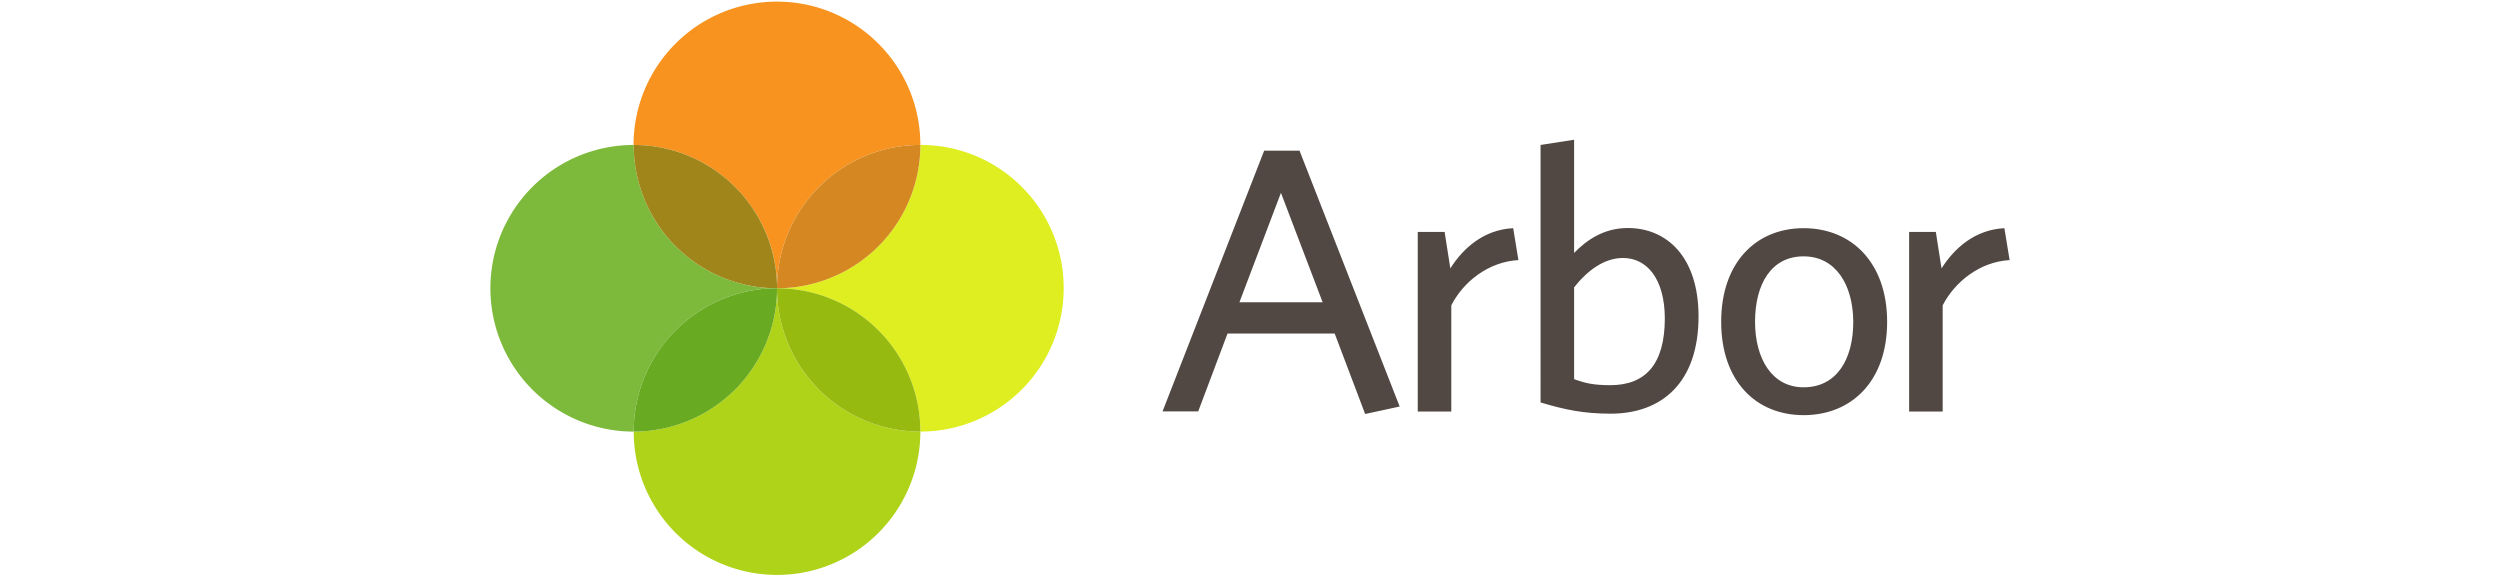
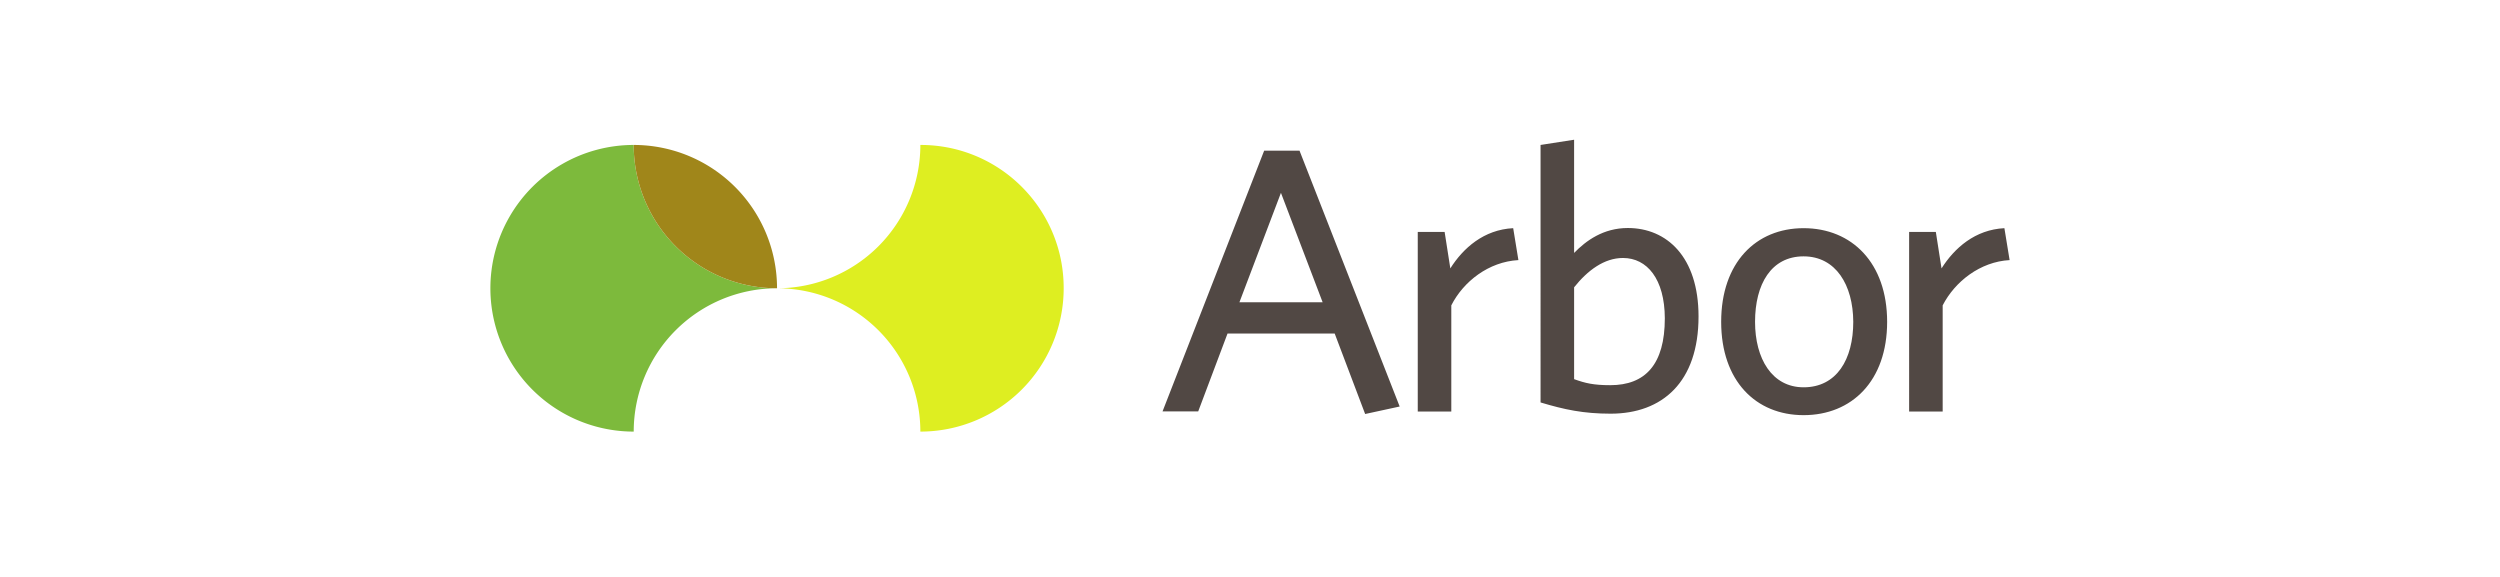
<svg xmlns="http://www.w3.org/2000/svg" viewBox="0 0 1535 354">
-   <path d="M477.1 177a88 88 0 0 1 88-88c0-48.6-39.4-88-88.1-88a88 88 0 0 0-88 88c48.7 0 88.1 39.4 88.1 88z" fill="#f7931e" />
-   <path d="M477.1 177a88 88 0 0 1-88 88 88 88 0 0 0 176 0 88 88 0 0 1-88-88z" fill="#afd318" />
  <path d="M565.1 89a88 88 0 0 1-88 88 88 88 0 0 1 88 88 88 88 0 0 0 88-88c.1-48.6-39.3-88.1-88-88z" fill="#deee21" />
-   <path d="M477.1 177a88 88 0 0 0 88-88 88 88 0 0 0-88 88z" fill="#d58822" />
-   <path d="M477.1 177a88 88 0 0 0 88 88 88 88 0 0 0-88-88z" fill="#96ba0f" />
  <path d="M477.1 177a88 88 0 0 1-88-88 88 88 0 0 0 0 176 88 88 0 0 1 88-88z" fill="#7dba3c" />
  <path d="M477.1 177a88 88 0 0 0-88-88 88 88 0 0 0 88 88z" fill="#a0861a" />
-   <path d="M477.1 177a88 88 0 0 0-88 88 88 88 0 0 0 88-88z" fill="#68aa22" />
  <path d="M838.2 254.2l-18.7-49.4h-65.8l-18 47.8h-21.9l62.4-160.1h21.7l61.5 157.1-21.2 4.6zm-51.7-135.8L761 185.6h51.1l-25.6-67.2zm104.6 69.1v65.2h-20.6V142.4H887l3.5 22.4c7.9-12.5 20.6-23.8 38.6-24.7l3.2 19.6c-18.3 1-33.8 13.2-41.2 27.8zm97.8 66.5c-16.6 0-28.4-2.5-43-6.9V89l20.6-3.2v69.5c7.4-7.6 18-15.3 33-15.3 23.8 0 43.4 17.6 43.4 54.3 0 40.3-22.2 59.7-54 59.7zm7.6-95.6c-11.5 0-21.7 7.6-30 18v56.4c6.9 2.5 12 3.7 22.2 3.7 21.5 0 33.5-12.7 33.5-41.1-.1-24.1-10.9-37-25.7-37zm110.9 96.5c-29.3 0-50.6-21-50.6-57.3s21.3-57.5 50.6-57.5c29.6 0 51.3 21.3 51.3 57.5 0 36.3-21.7 57.3-51.3 57.3zm0-97.5c-19.9 0-29.8 17.1-29.8 40.2 0 22.6 10.4 40.2 29.8 40.2 20.3 0 30.5-17.1 30.5-40.2-.1-22.6-10.7-40.2-30.5-40.2zm85.4 30.1v65.2h-20.6V142.4h16.4l3.5 22.4c7.9-12.5 20.6-23.8 38.6-24.7l3.2 19.6c-18.1 1-33.6 13.2-41.1 27.8z" fill="#514844" />
</svg>